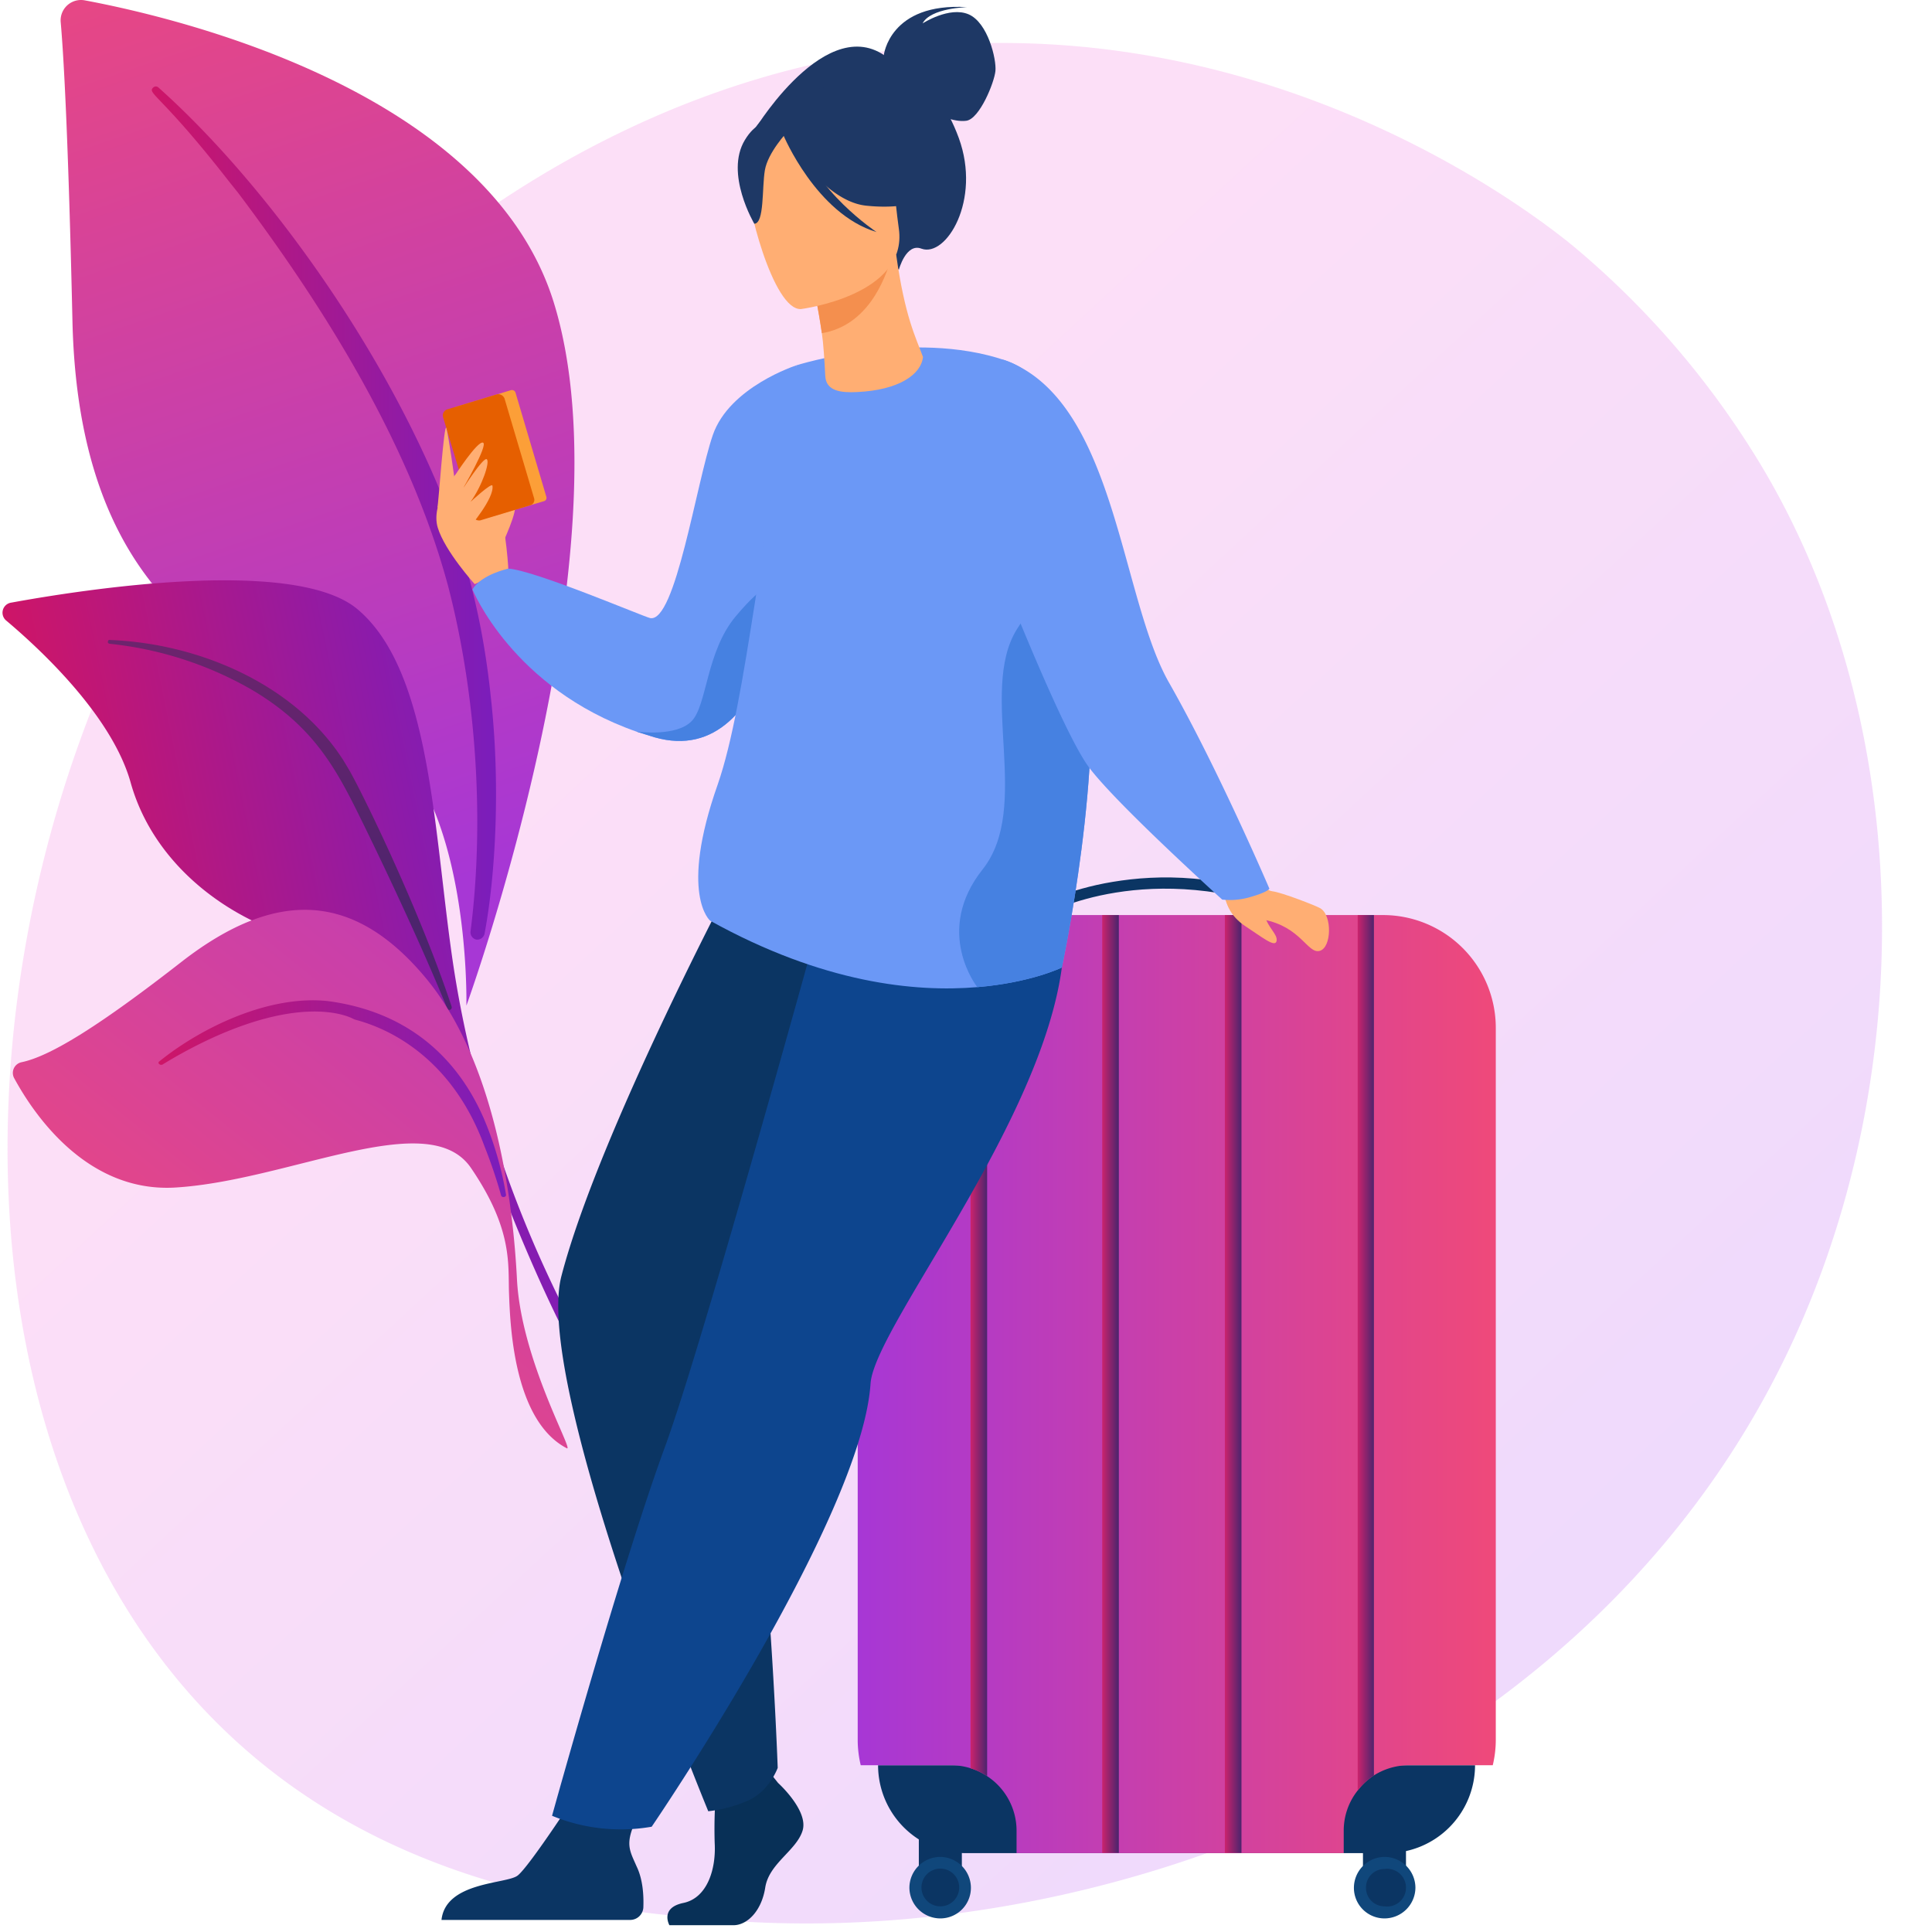
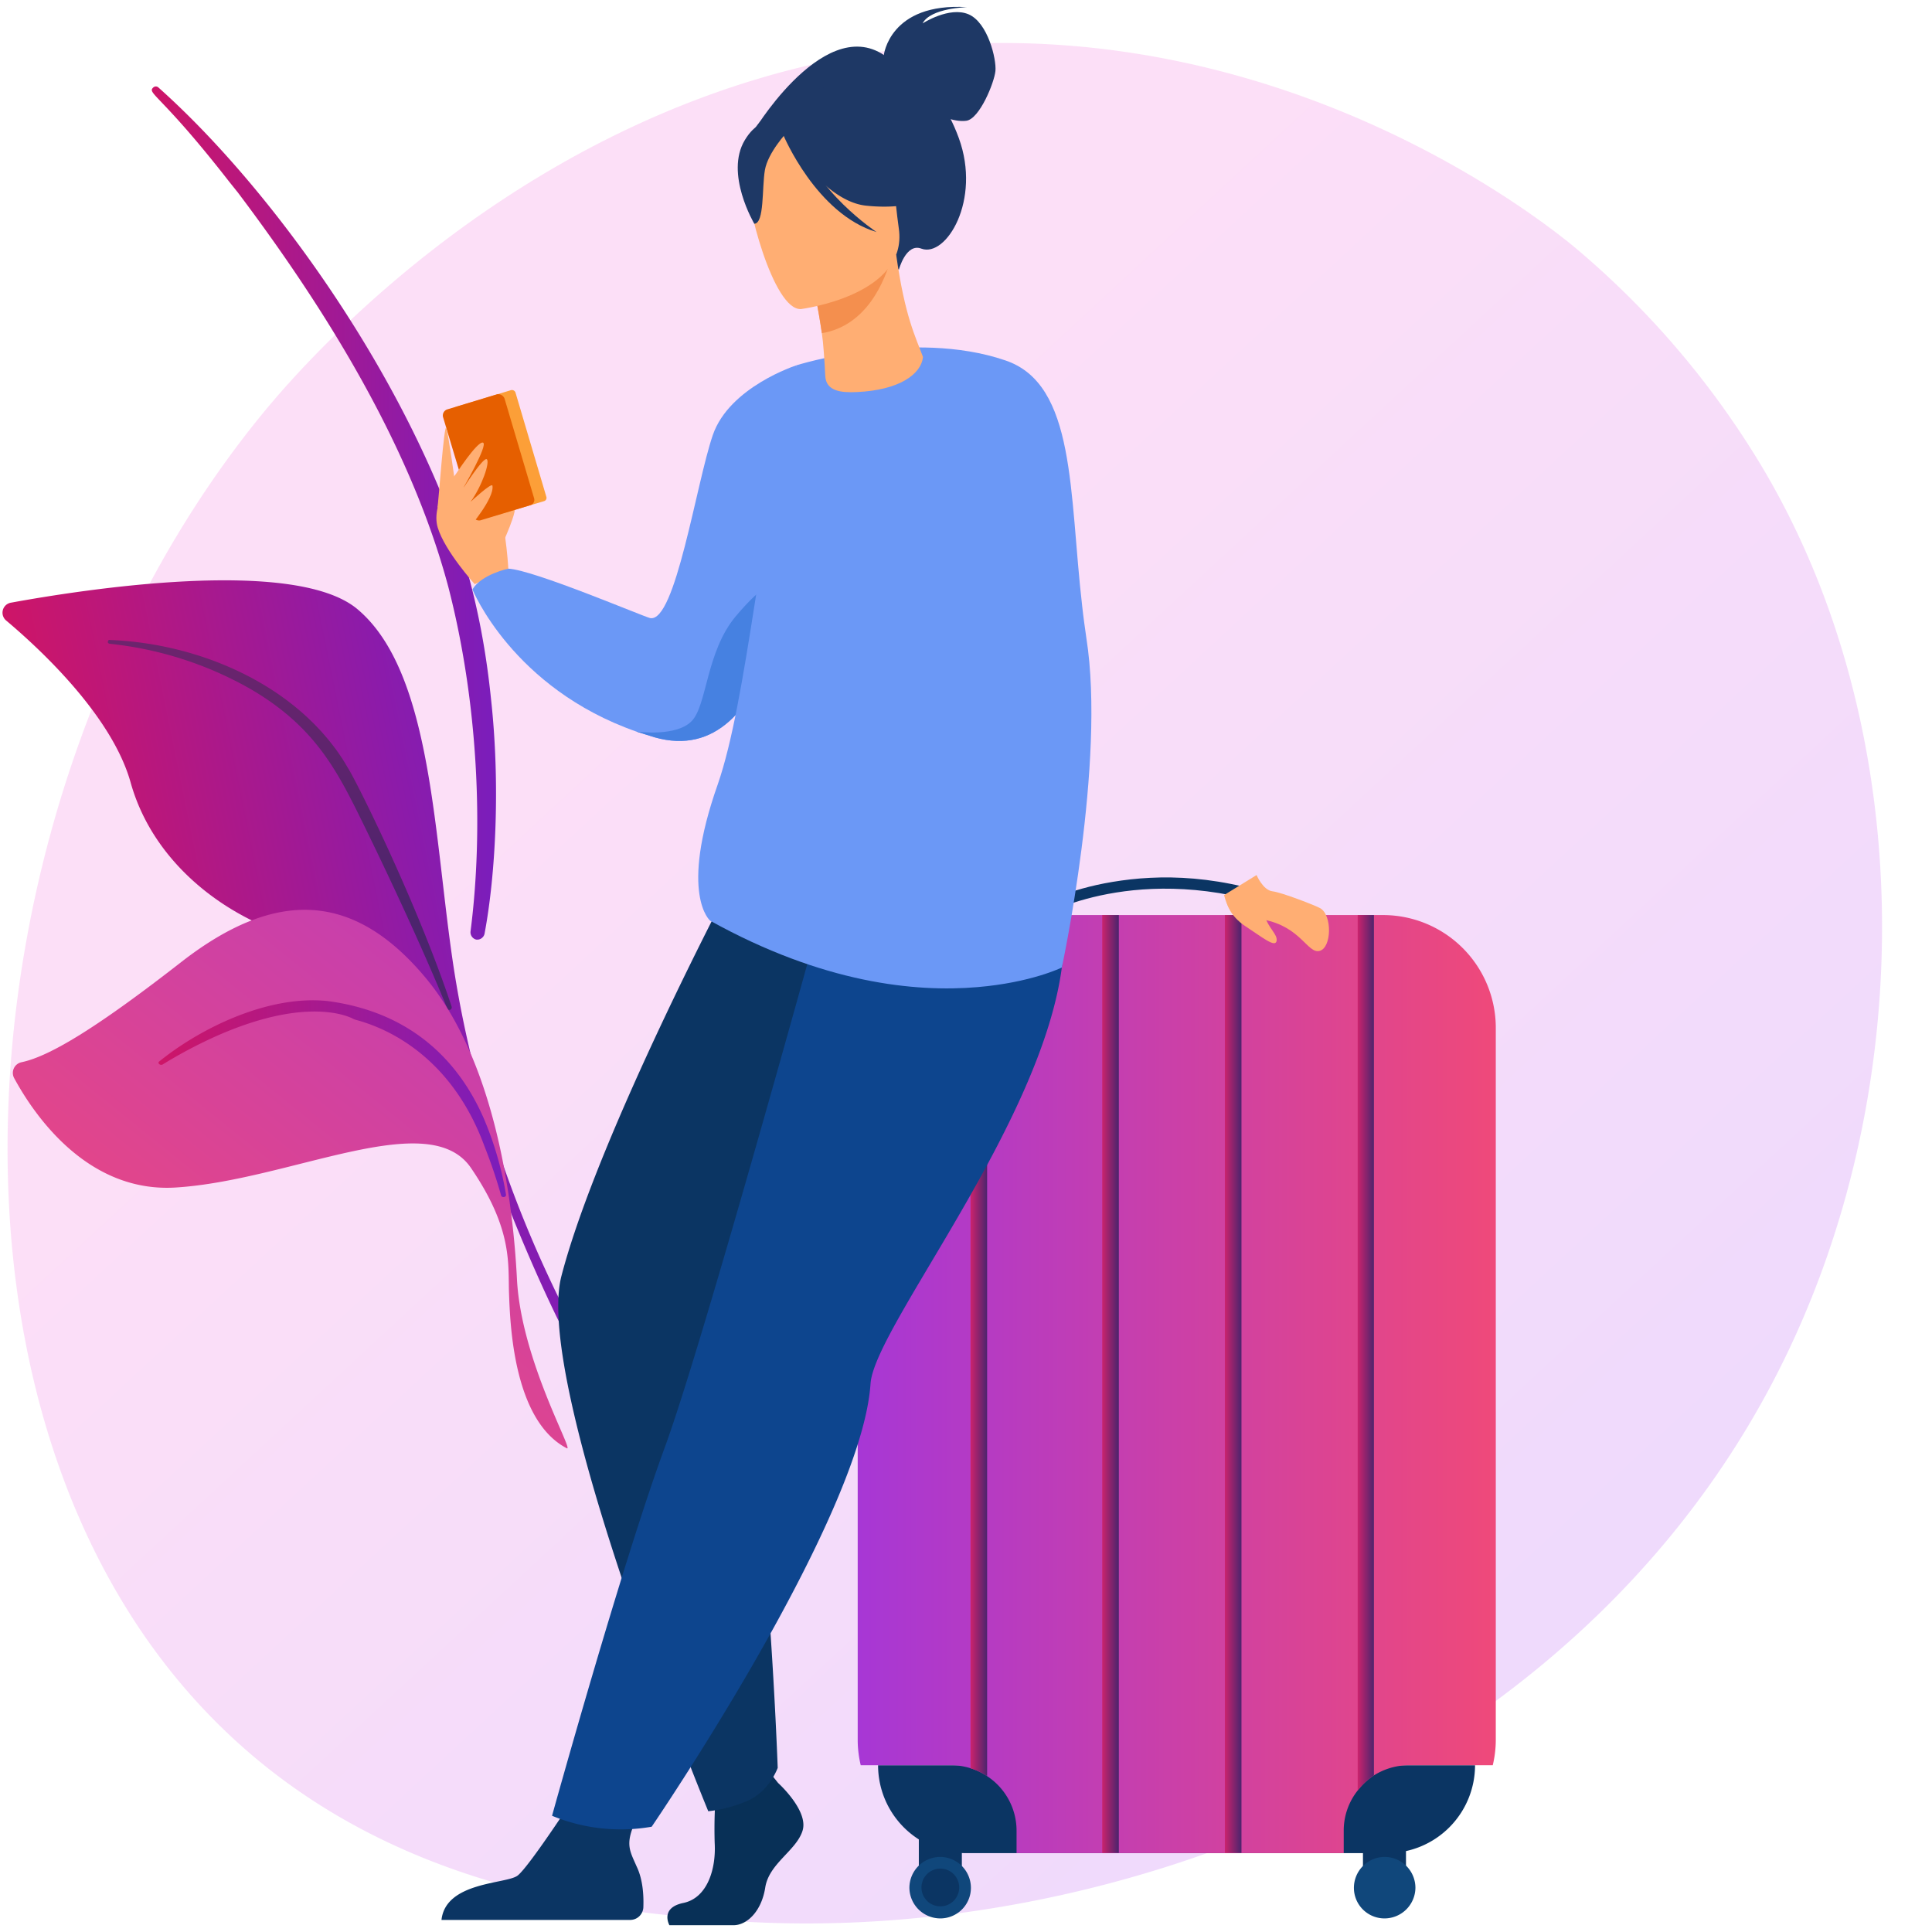
<svg xmlns="http://www.w3.org/2000/svg" xmlns:xlink="http://www.w3.org/1999/xlink" id="Layer_1" data-name="Layer 1" viewBox="0 0 512 512">
  <defs>
    <style>.cls-1{opacity:0.3;fill:url(#linear-gradient);}.cls-2{fill:url(#linear-gradient-2);}.cls-3{fill:url(#linear-gradient-3);}.cls-4{fill:url(#linear-gradient-4);}.cls-5{fill:url(#linear-gradient-5);}.cls-6{fill:url(#linear-gradient-6);}.cls-7{fill:url(#linear-gradient-7);}.cls-8{fill:#0b3563;}.cls-9{fill:url(#linear-gradient-8);}.cls-10{fill:#10477b;}.cls-11{fill:url(#linear-gradient-9);}.cls-12{fill:url(#linear-gradient-10);}.cls-13{fill:url(#linear-gradient-11);}.cls-14{fill:url(#linear-gradient-12);}.cls-15{fill:#ffae73;}.cls-16{fill:#fc9f38;}.cls-17{fill:#e65f00;}.cls-18{fill:#6b98f6;}.cls-19{fill:#4681e1;}.cls-20{fill:#083057;}.cls-21{fill:#0d458e;}.cls-22{fill:#1e3865;}.cls-23{fill:#f48f4e;}</style>
    <linearGradient id="linear-gradient" x1="528.96" y1="574.5" x2="162.75" y2="179.22" gradientUnits="userSpaceOnUse">
      <stop offset="0" stop-color="#b37cff" />
      <stop offset="1" stop-color="#f895e7" />
    </linearGradient>
    <linearGradient id="linear-gradient-2" x1="129.52" y1="231.15" x2="36.98" y2="-41.52" gradientUnits="userSpaceOnUse">
      <stop offset="0" stop-color="#a737d5" />
      <stop offset="1" stop-color="#ef497a" />
    </linearGradient>
    <linearGradient id="linear-gradient-3" x1="40.23" y1="135.96" x2="131.45" y2="135.96" gradientUnits="userSpaceOnUse">
      <stop offset="0" stop-color="#ce1567" />
      <stop offset="1" stop-color="#7a1dbc" />
    </linearGradient>
    <linearGradient id="linear-gradient-4" x1="-1673.26" y1="878.15" x2="-1553.57" y2="878.15" gradientTransform="translate(1489.4 -913.1) rotate(-11.5)" xlink:href="#linear-gradient-3" />
    <linearGradient id="linear-gradient-5" x1="43.72" y1="-59.89" x2="77.03" y2="244.86" gradientUnits="userSpaceOnUse">
      <stop offset="0" stop-color="#cb236d" />
      <stop offset="1" stop-color="#4c246d" />
    </linearGradient>
    <linearGradient id="linear-gradient-6" x1="204.88" y1="174.74" x2="35.84" y2="384.49" xlink:href="#linear-gradient-2" />
    <linearGradient id="linear-gradient-7" x1="41.97" y1="291.15" x2="134.11" y2="291.15" xlink:href="#linear-gradient-3" />
    <linearGradient id="linear-gradient-8" x1="227.34" y1="366.78" x2="396.36" y2="366.78" xlink:href="#linear-gradient-2" />
    <linearGradient id="linear-gradient-9" x1="257.21" y1="356.58" x2="261.57" y2="356.58" xlink:href="#linear-gradient-5" />
    <linearGradient id="linear-gradient-10" x1="292.07" y1="366.78" x2="296.43" y2="366.78" xlink:href="#linear-gradient-5" />
    <linearGradient id="linear-gradient-11" x1="324.6" y1="366.78" x2="328.95" y2="366.78" xlink:href="#linear-gradient-5" />
    <linearGradient id="linear-gradient-12" x1="359.79" y1="358.49" x2="364.14" y2="358.49" xlink:href="#linear-gradient-5" />
  </defs>
  <title>tourism</title>
  <g id="tourism">
    <path class="cls-1" d="M477.9,349.2C427.6,466.9,294.8,517.4,190.7,508.8c-28.4-2.4-85.6-7.1-130.2-49.3C-25.3,378.4-12.1,208.9,70,109.1c10.6-12.8,83.7-98.9,197.7-97.7,83.5.8,142.1,48,149.2,53.8a229.8,229.8,0,0,1,46.7,53.1C505.7,184,509.4,275.7,477.9,349.2Z" />
-     <path class="cls-2" d="M123.6,266.5s1.3-57.8-25.3-73.3S21.1,168,19.2,85.1C18.1,36.5,16.9,15.2,16.1,6A5.4,5.4,0,0,1,22.5.1C47.7,4.8,129.6,24.4,146.8,80.3,167.2,146.6,123.6,266.5,123.6,266.5Z" />
    <path class="cls-3" d="M42,23.2c27.7,24.7,59.7,68.4,76.7,112,2.2,7.2,8.6,22.6,11.4,49.8,2.5,22.6,1.3,46.6-1.7,62.5a2,2,0,0,1-2.2,1.5,2,2,0,0,1-1.5-2.2c3.5-27.1,2-60.8-5.9-91.3-10-37.4-32.5-73.6-55.7-104.4l-2.4-3C42.7,25,38.9,24.8,40.6,23.2A1,1,0,0,1,42,23.2Z" />
    <path class="cls-4" d="M166.3,377.6c3.6,1.7-34.1-45.7-45.9-120.1-5.5-35.1-5.6-79.1-25.6-96-16.6-14.1-73.2-5.2-91.8-1.8a2.7,2.7,0,0,0-1.3,4.8c8.9,7.5,27.9,25.1,32.9,42.8,6.5,23.4,28.7,38.3,48.6,42.3s31,7.9,40.7,39.7S156.1,372.6,166.3,377.6Z" />
    <path class="cls-5" d="M29.1,169.6c23.6.9,49,11.7,61.9,31.9l1.2,2c2.8,4.5,18.7,36.7,27.5,63.3a.7.7,0,0,1-.4.8.6.6,0,0,1-.8-.4c-6.1-15-15-34.1-22-48.4s-12.8-26.1-30.1-36.2a95.3,95.3,0,0,0-37.4-12c-.3-.1-.5-.3-.4-.6S28.8,169.5,29.1,169.6Z" />
    <path class="cls-6" d="M150.2,383.8c2.1,1.1-12.1-23.3-13.2-44.8s-5.9-58.1-24.4-80.1-38.9-23.9-64.5-4c-21.3,16.6-34.6,25-42.4,26.6a2.9,2.9,0,0,0-1.9,4.3c5,9.2,19.1,30.4,42.8,28.9,30.3-1.9,67-21.6,78.2-5.2s9.8,25.6,10.1,33.4S136,376.4,150.2,383.8Z" />
    <path class="cls-7" d="M42.2,281.3c11-8.9,29-17.7,44.7-16,20.4,2.7,34,14.2,41.4,31.3a89,89,0,0,1,5.8,20c.1.7-1.1.9-1.3.2a133,133,0,0,0-4.4-13c-10.7-29.2-33.7-33.2-34.6-33.7s-12.2-6.5-37.2,4.8a124.1,124.1,0,0,0-13.5,7.2h0a.8.8,0,0,1-1-.2A.4.4,0,0,1,42.2,281.3Z" />
    <path class="cls-8" d="M232.8,467.8H390.9a0,0,0,0,1,0,0v0a23.3,23.3,0,0,1-23.3,23.3H256a23.3,23.3,0,0,1-23.3-23.3v0A0,0,0,0,1,232.8,467.8Z" />
    <path class="cls-9" d="M396.4,272.4V461.2a29.1,29.1,0,0,1-.8,6.6H373.5a17.5,17.5,0,0,0-9.4,2.7,18.1,18.1,0,0,0-4.3,4,17.1,17.1,0,0,0-3.7,10.7v5.9H269.4v-5.9a17.3,17.3,0,0,0-7.8-14.5,17.4,17.4,0,0,0-9.6-2.9H228.1a29.1,29.1,0,0,1-.8-6.6V272.4a29.9,29.9,0,0,1,29.9-29.9H366.5A29.9,29.9,0,0,1,396.4,272.4Z" />
    <path class="cls-8" d="M343.7,242.4c-39.2-15.4-66.5-.2-66.7-.1l-1.5-2.4c.3-.2,7.3-4.2,19.4-6.2s28.7-2.3,49.8,6.1Z" />
    <rect class="cls-8" x="243.5" y="482.3" width="11.4" height="15.59" />
    <path class="cls-10" d="M241,500.3a8.2,8.2,0,0,1,8.2-8.2,8.2,8.2,0,0,1,8.1,8.2,8.1,8.1,0,0,1-8.1,8.1A8.2,8.2,0,0,1,241,500.3Z" />
    <path class="cls-8" d="M244.2,500.3a5,5,0,1,1,5,4.9A5,5,0,0,1,244.2,500.3Z" />
    <rect class="cls-8" x="361.2" y="482.3" width="11.4" height="15.59" />
    <path class="cls-10" d="M358.8,500.3a8.2,8.2,0,0,1,8.1-8.2,8.2,8.2,0,0,1,8.2,8.2,8.2,8.2,0,0,1-8.2,8.1A8.1,8.1,0,0,1,358.8,500.3Z" />
-     <path class="cls-8" d="M362,500.3a4.9,4.9,0,0,1,4.9-5,5,5,0,1,1,0,9.9A4.9,4.9,0,0,1,362,500.3Z" />
    <path class="cls-11" d="M261.6,242.5V470.7a17.8,17.8,0,0,0-4.4-2.1V242.5Z" />
    <rect class="cls-12" x="292.1" y="242.5" width="4.4" height="248.55" />
    <rect class="cls-13" x="324.6" y="242.5" width="4.4" height="248.55" />
    <path class="cls-14" d="M364.1,242.5v228a18.1,18.1,0,0,0-4.3,4v-232Z" />
    <path class="cls-15" d="M132.9,144.8c0-.3,4.8-10.2,3.3-11s-4.2-.6-4.6,1.1S132.9,144.8,132.9,144.8Z" />
    <path class="cls-15" d="M134.7,150.7c0-1-1.1-15.8-3.6-18.7s-7.5-7.1-9.1-7-7.9,8.5-6,14.8,9.8,15,9.8,15Z" />
    <path class="cls-16" d="M144.2,132.8l-14.5,4.3a.8.8,0,0,1-1.1-.6l-8.3-27.6a.9.9,0,0,1,.6-1.1l14.5-4.4a1,1,0,0,1,1.2.6l8.2,27.7A.9.9,0,0,1,144.2,132.8Z" />
    <path class="cls-17" d="M140.5,133.9l-13.2,4a1.8,1.8,0,0,1-2-1.1l-7.9-26.3a1.7,1.7,0,0,1,1.1-2l13.2-4a1.8,1.8,0,0,1,2,1.1l7.8,26.3A1.5,1.5,0,0,1,140.5,133.9Z" />
    <path class="cls-15" d="M120.5,126.1s6-9.3,7.5-8.8-5.5,12.5-5.5,12.5,5.6-8.8,6.5-8.1-1.2,7-4.3,11.3c0,0,5.6-5.2,5.8-4.3.6,3.3-6.2,11.2-6.2,11.2l-3.8-8.7Z" />
    <path class="cls-15" d="M115.9,134.7c.3-1.1,1.8-23.3,2.4-21.2s2.2,13.7,2.2,13.7Z" />
    <path class="cls-18" d="M212.2,128.6s-.6,24.1-7.5,43.6c-5.5,15.3-15,27.8-31.2,23.2l-4.8-1.5h0c-32.9-11.5-43.5-37.7-43.5-37.7,2.4-4,9.5-5.5,9.5-5.5,6.7.3,35.8,12.7,37.6,13.1,6.7,1.3,12.2-35.7,16.6-48.5s22.2-18.5,22.2-18.5Z" />
    <path class="cls-19" d="M205.3,154.8l-.6,17.4c-5.5,15.3-15,27.8-31.2,23.2l-4.8-1.5c.5,0,10.5,1.4,14.6-2.8s3.8-18.4,11.7-27.8S205.3,154.8,205.3,154.8Z" />
    <path class="cls-20" d="M206.2,472.5s8.1,7.3,6.5,12.6-8.9,8.7-9.9,15.1-4.9,10-8.4,10h-17s-2.6-4.6,3.7-5.9,8.7-8.9,8.3-15.9a121.2,121.2,0,0,1,.6-16.3l13.4-3.1Z" />
    <path class="cls-8" d="M117,508.8h49.9a3.5,3.5,0,0,0,3.6-3.5c.1-2.9-.1-7.2-1.8-10.7-2.6-6-4.3-7,6.9-24.2-3.3,3.5-12.5,1.9-20.2.9-.9,1.5-15.2,23.6-18.3,25.8S118.1,498.7,117,508.8Z" />
    <path class="cls-8" d="M194.7,232.3s-36.1,68.2-45.9,105.8C141.1,367.2,187.7,480,187.7,480a36.2,36.2,0,0,0,10-2.6c6.1-2.4,8.4-8.9,8.4-8.9s-2.8-80.6-12.2-119.7c-2.1-8.7,10.3-37,31.1-52.5s29.6-65.2,17.2-68.6S194.7,232.3,194.7,232.3Z" />
    <path class="cls-21" d="M225.7,212.9s-38,139.3-49.5,170.6-29.9,97.7-29.9,97.7a47.8,47.8,0,0,0,26.4,2.9s55.6-81.4,58-117.4c1.1-16.7,57-82.6,50.8-125.6Z" />
    <path class="cls-18" d="M281.4,256.4s-8.1,4-22.4,5.2h0c-16.4,1.4-40.9-1-70.8-17.6,0,0-8.3-6.9,2-36.1,7.7-22.1,11.5-68.7,20.9-111.1,0,0,30.7-9.7,55.3-1.3,18.8,6.3,16.9,35.2,20.4,65.2.3,2.8.7,5.6,1.1,8.4C293.1,202,281.4,256.4,281.4,256.4Z" />
    <path class="cls-22" d="M200.3,33.9S221.2-.2,237.5,17.4c0,0,10.6,2.7,16.6,19.2s-3.4,31.7-9.9,29.3c-4.1-1.6-6,5.6-6,5.6Z" />
    <path class="cls-22" d="M234.2,14.7S235.7.6,256.3,1.9c0,0-9.7.2-11.8,4.3,0,0,7.1-4.6,12.2-2.4s7.4,11.9,7.1,15-4.2,12.7-7.7,13.2-8-1.9-8-1.9Z" />
    <path class="cls-15" d="M244.6,94.6c-1.9-5.2-4.8-10.6-7.1-27.1l-1.2.5-20.8,7.3s1.4,6.7,2.3,13c.4,2.6.7,7.2.9,11.3s4.2,4.5,8.4,4.3C238.1,103.4,244.1,99.3,244.6,94.6Z" />
    <path class="cls-23" d="M215.5,75.3s1.4,6.7,2.3,13c12-2,16.7-13.9,18.5-20.3Z" />
    <path class="cls-22" d="M238.1,65.3s4.9-10.8,5.2-19.5c.2-6.2-6.1-28.2-28.2-21.8A31.1,31.1,0,0,0,203,30.7c-4.4,4-10.4,12.2.3,30.6l3,6.3Z" />
    <path class="cls-15" d="M212.3,81.9s28.4-3.6,25.9-21.3-.5-30-18.8-28.5S198.6,40.9,198,47,204.9,82.4,212.3,81.9Z" />
    <path class="cls-22" d="M206.4,33.6s10.8,19.6,23.1,20.9,17.1-2.6,17.1-2.6a33.8,33.8,0,0,1-13.9-18.3S210.9,22.8,206.4,33.6Z" />
    <path class="cls-22" d="M208.6,35s-5.1,5.4-5.9,10.1-.1,14.1-2.8,14.2c0,0-7.9-13.3-2.5-22.2S208.6,35,208.6,35Z" />
    <path class="cls-22" d="M207.6,35.8s8.7,20.9,24.7,25.7c0,0-16.9-11.2-20.3-25.3S207.6,35.8,207.6,35.8Z" />
-     <path class="cls-19" d="M281.4,256.4s-8.1,4-22.4,5.2h0s-11.7-14.7,1.4-31.2-1.1-47,9-63.5c7.1-11.6,13.9-8.9,17.4-6.2.3,2.8.7,5.6,1.1,8.4C293.1,202,281.4,256.4,281.4,256.4Z" />
    <path class="cls-15" d="M333,231.9s1.7,4,4.2,4.3,11.5,3.8,12.7,4.5c3.2,1.9,3,10.5-.2,11.3s-4.9-6.4-14.9-8.3c-3.4-.7-8.4,1.7-10.4-6.5Z" />
-     <path class="cls-18" d="M266.4,95.5c29.3,10.7,30.4,62.6,43.4,85.4s26.6,54.6,26.6,54.6-.3.9-5.3,2.3a18.8,18.8,0,0,1-7.2.6s-27.7-25-35.2-34.9-25.2-55.6-25.2-55.6S254.8,91.2,266.4,95.5Z" />
    <path class="cls-15" d="M325.1,239.2s.7,3.5,5,6.3,7.8,5.7,8.2,3.9-2.4-3.6-3.1-6.8S325.1,239.2,325.1,239.2Z" />
  </g>
</svg>